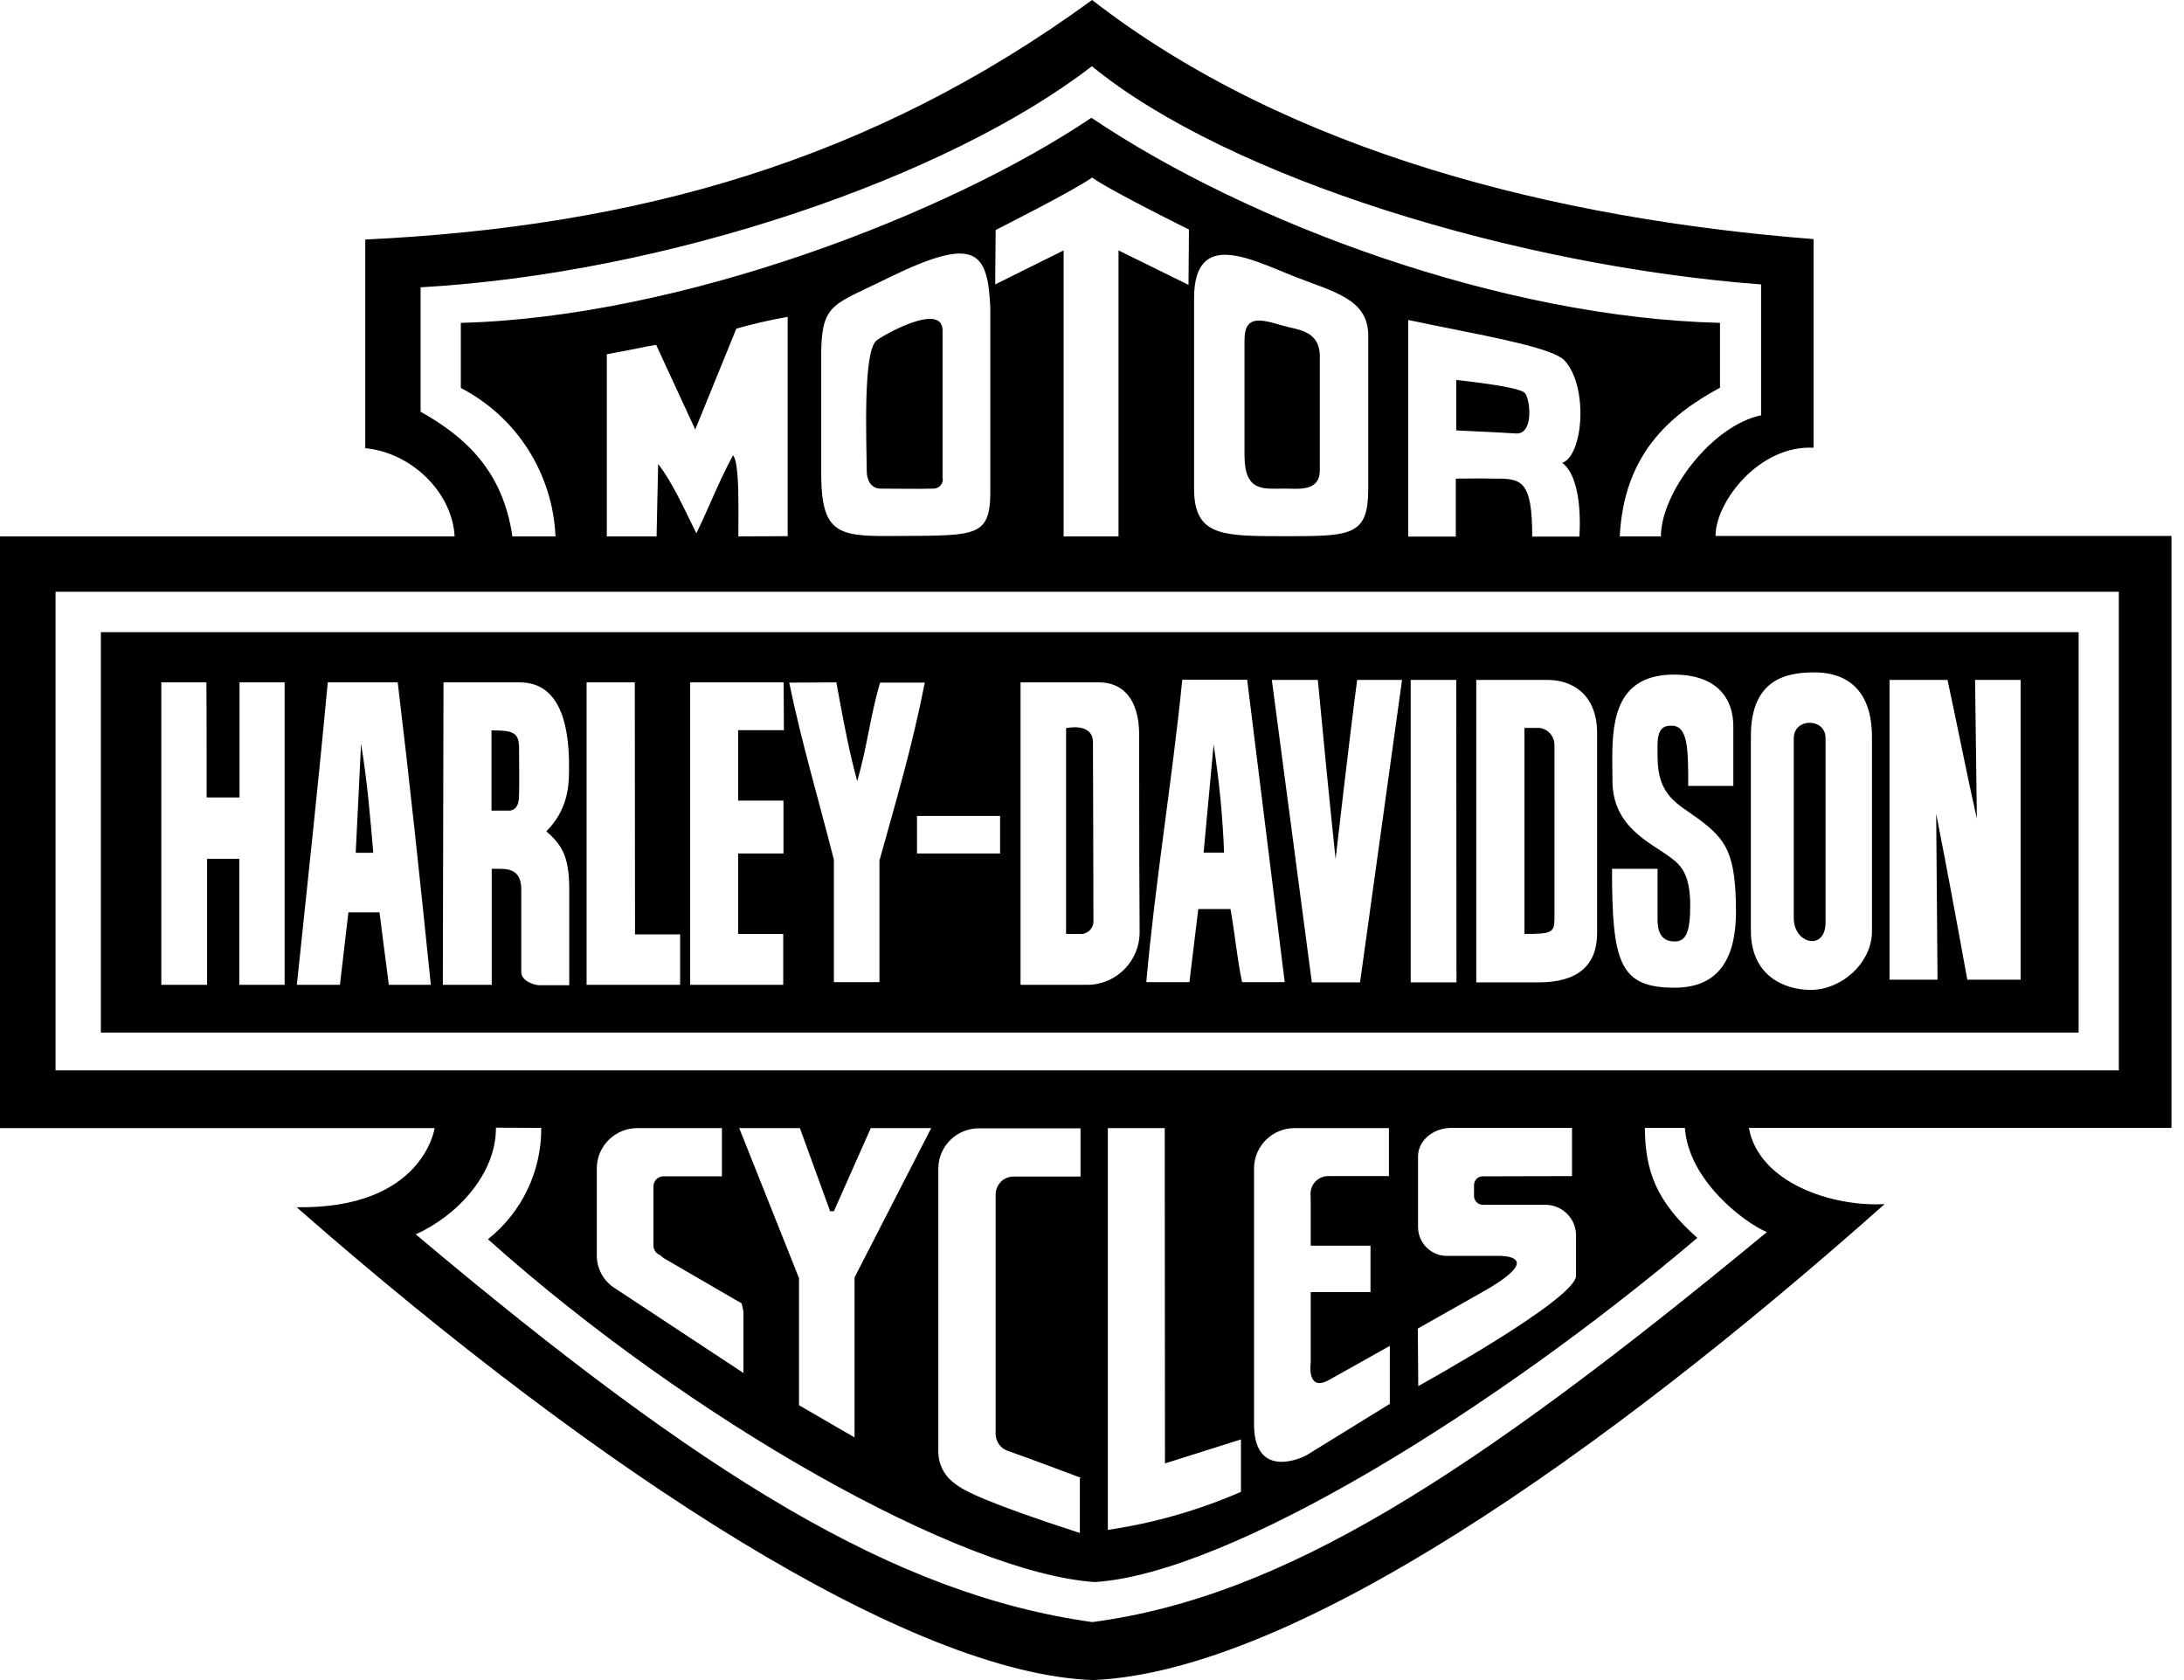
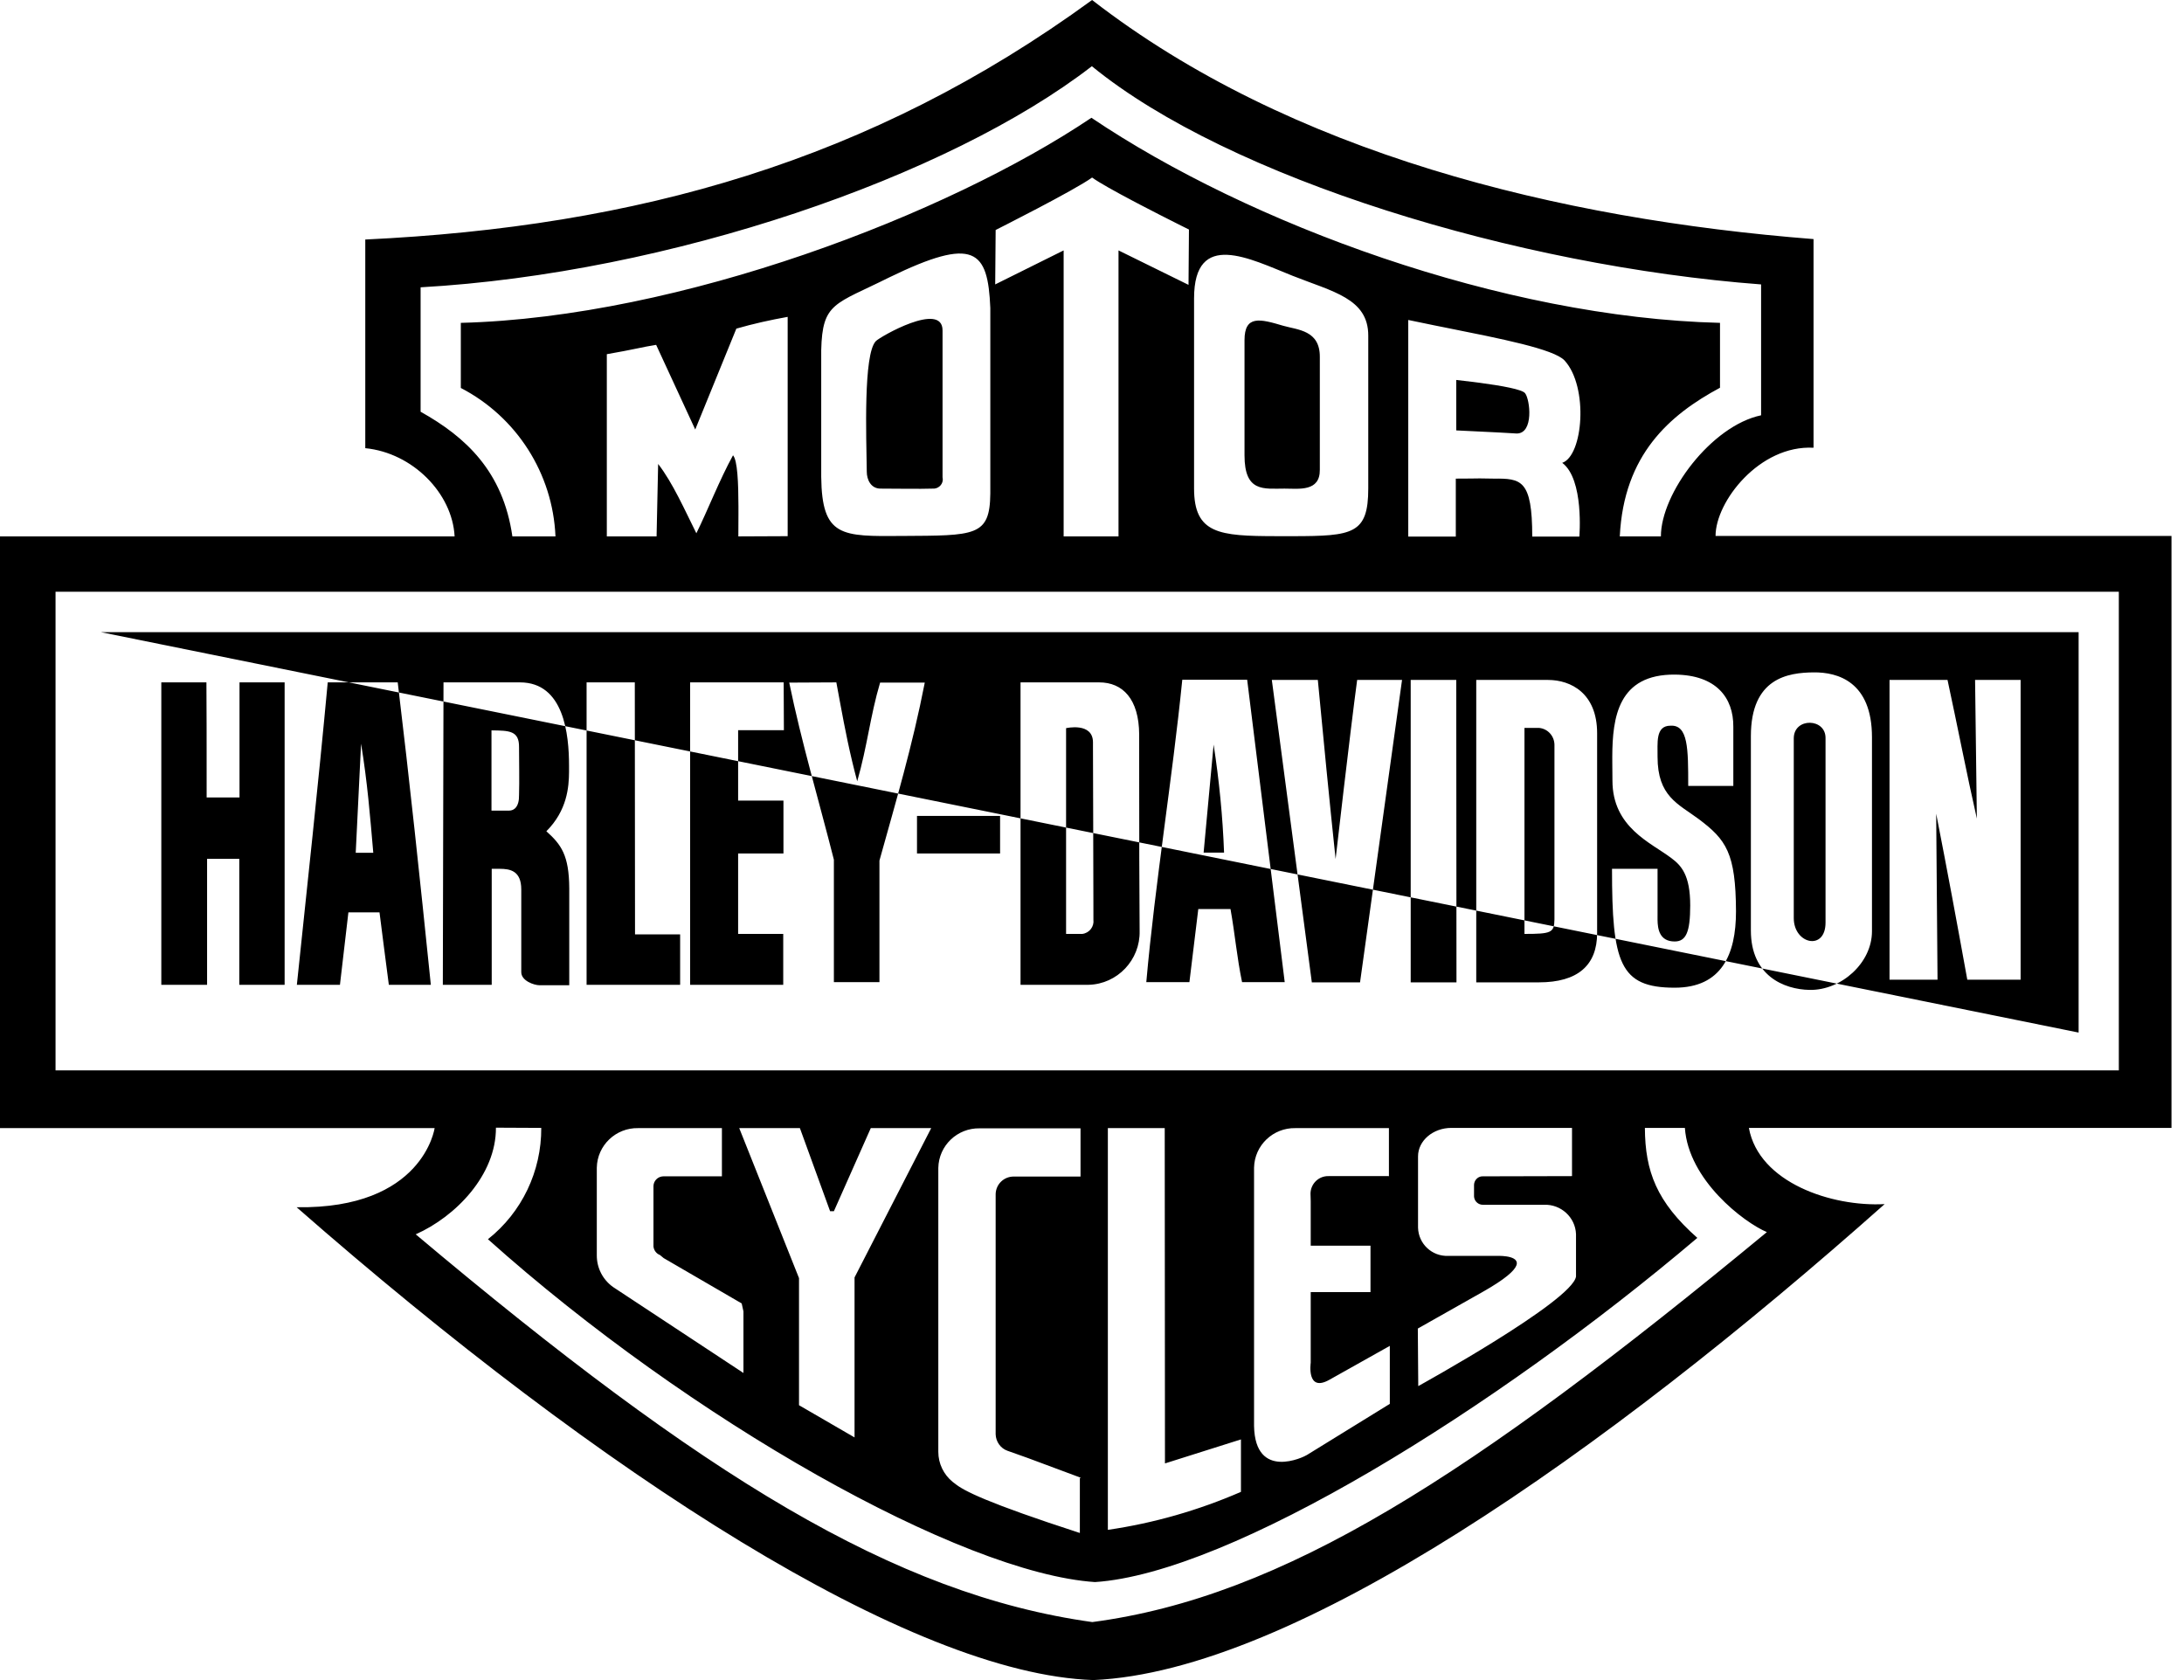
<svg xmlns="http://www.w3.org/2000/svg" viewBox="0 0 130 100">
-   <path d="M233.005,349 C244.776,358.126 260.779,362.041 275.949,363.231 L275.949,375.65 C272.735,375.478 270.116,378.851 270.116,380.901 L297.255,380.901 L297.255,416.134 L272.1,416.134 C272.695,419.401 277.046,420.842 280.181,420.67 C263.464,435.523 245,448.484 233.084,449 C222.212,448.643 203.842,436.793 185.656,420.856 C193.195,420.975 193.87,416.147 193.87,416.147 L168,416.147 L168,380.927 L195.06,380.927 C194.928,378.361 192.56,375.954 189.743,375.676 L189.743,363.257 C205.879,362.49 219.805,358.628 233.005,349 Z M197.52,416.121 C197.533,418.938 195.126,421.411 192.745,422.469 C209.846,436.859 221.247,443.908 233.018,445.548 C244.339,444.054 255.515,436.925 273.171,422.337 C271.796,421.755 268.503,419.242 268.291,416.134 L265.91,416.134 C265.924,418.726 266.611,420.538 269.032,422.681 C256.996,432.891 241.258,442.638 233.177,443.167 C225.215,442.638 209.04,433.499 197.044,422.76 C199.067,421.16 200.231,418.713 200.218,416.134 Z M232.317,416.16 L226.312,416.16 C224.99,416.134 223.879,417.179 223.852,418.515 L223.852,435.417 C223.852,436.113 224.168,436.764 224.705,437.203 L224.844,437.308 C225.36,437.732 226.736,438.446 232.277,440.245 L232.277,436.978 L232.317,436.978 L232.317,436.951 L229.156,435.774 L227.966,435.351 C227.556,435.206 227.278,434.809 227.265,434.372 L227.265,420.075 C227.278,419.48 227.767,419.017 228.362,419.03 L232.317,419.03 L232.317,416.16 Z M237.329,416.147 L233.944,416.147 L233.944,440.059 C236.668,439.663 239.34,438.896 241.866,437.798 L241.866,434.676 L237.343,436.105 L237.329,416.147 Z M250.674,416.147 L245.106,416.147 C243.784,416.121 242.673,417.166 242.646,418.501 L242.646,433.883 C242.712,437.136 245.622,435.721 245.794,435.602 C246.103,435.412 247.037,434.835 248.011,434.235 L248.429,433.977 C249.611,433.248 250.727,432.56 250.727,432.56 L250.727,429.108 L247.143,431.119 C245.754,431.912 246.019,430.114 246.019,430.114 L246.019,425.908 L249.577,425.908 L249.577,423.144 L246.019,423.144 L246.019,420.498 L246.006,420.036 C246.019,419.454 246.495,418.991 247.077,419.004 L250.661,419.004 L250.661,419.017 L250.674,419.017 L250.674,416.147 Z M215.613,416.147 L212.002,416.147 L215.56,425.075 L215.56,432.64 L218.866,434.557 L218.866,425.035 L223.429,416.147 L219.832,416.147 L217.636,421.094 L217.411,421.094 L215.613,416.147 Z M261.572,416.134 L254.391,416.134 C253.293,416.134 252.407,416.901 252.407,417.827 L252.407,422.072 C252.433,423.038 253.24,423.792 254.206,423.752 L257.208,423.752 L257.276,423.752 C257.363,423.753 257.52,423.759 257.685,423.785 L257.784,423.803 C258.397,423.93 258.947,424.372 256.256,425.895 L252.394,428.077 L252.42,431.502 C252.42,431.502 261.586,426.45 261.81,424.982 L261.81,422.456 C261.771,421.451 260.911,420.67 259.906,420.71 L256.269,420.71 L256.174,420.702 C255.93,420.659 255.751,420.454 255.74,420.208 L255.74,419.52 L255.752,419.425 C255.806,419.182 256.022,419.005 256.269,419.017 L261.572,419.004 L261.572,416.134 Z M210.971,416.147 L205.984,416.147 C204.662,416.121 203.551,417.166 203.524,418.501 L203.524,423.726 C203.524,424.479 203.881,425.167 204.49,425.604 L212.253,430.722 L212.253,427.058 L212.148,426.582 L207.505,423.884 L207.281,423.699 C207.069,423.62 206.923,423.421 206.897,423.197 L206.897,419.586 C206.909,419.3 207.124,419.068 207.399,419.025 L207.492,419.017 L210.971,419.017 L210.971,416.147 Z M294.121,384.22 L171.306,384.22 L171.306,412.709 L294.121,412.709 L294.121,384.22 Z M291.727,386.627 L291.727,410.46 L174.004,410.46 L174.004,386.627 L291.727,386.627 Z M276.075,389.021 L275.962,389.021 C274.428,389.034 272.219,389.352 272.219,392.817 L272.219,404.389 C272.219,407.061 274.163,407.894 275.724,407.921 C277.602,407.947 279.427,406.32 279.427,404.429 L279.427,392.883 C279.427,389.563 277.377,389.008 275.962,389.021 Z M267.709,389.153 C264.311,389.121 263.98,391.707 263.969,394.032 L263.97,394.362 C263.972,394.744 263.979,395.115 263.979,395.462 C263.979,398.253 266.267,399.152 267.471,400.065 C268.079,400.514 268.608,401.083 268.608,402.895 C268.608,404.482 268.357,405.038 267.683,405.038 C266.774,405.038 266.67,404.285 266.663,403.751 L266.663,403.582 C266.663,403.529 266.664,403.481 266.664,403.437 L266.664,400.713 L263.953,400.713 C263.953,406.307 264.403,407.789 267.683,407.789 C270.473,407.789 271.333,405.818 271.333,403.252 C271.32,399.774 270.751,398.98 269.111,397.75 C267.881,396.838 266.664,396.401 266.664,394.047 C266.677,393.253 266.519,392.195 267.431,392.195 C268.489,392.129 268.489,393.571 268.489,395.78 L271.174,395.78 L271.174,392.261 C271.187,390.529 270.156,389.18 267.709,389.153 Z M198.948,389.616 L194.399,389.616 L194.359,407.617 L197.269,407.617 L197.269,400.713 L197.745,400.713 C198.366,400.713 199.028,400.832 199.028,401.943 L199.028,406.849 C199.014,407.379 199.795,407.643 200.112,407.643 L201.884,407.643 L201.884,401.863 C201.871,399.906 201.408,399.271 200.522,398.478 C201.76,397.239 201.865,395.849 201.871,394.945 L201.871,394.589 C201.871,392.698 201.567,389.616 198.948,389.616 Z M180.287,389.616 L177.602,389.616 L177.602,407.617 L180.326,407.617 L180.326,400.118 L182.244,400.118 L182.244,407.617 L184.942,407.617 L184.942,389.616 L182.257,389.616 L182.257,396.467 L180.3,396.467 L180.299,394.002 C180.299,393.913 180.299,393.823 180.299,393.732 L180.298,392.903 C180.298,392.81 180.298,392.718 180.298,392.626 L180.297,392.081 C180.295,390.742 180.292,389.616 180.287,389.616 Z M205.786,389.616 L202.916,389.616 L202.916,407.617 L208.484,407.617 L208.484,404.614 L205.799,404.614 L205.786,389.616 Z M191.674,389.616 L187.508,389.616 C186.939,395.766 186.291,401.691 185.67,407.617 L188.235,407.617 L188.738,403.305 L190.59,403.305 C190.722,404.337 190.933,406.016 191.145,407.617 L193.645,407.617 C192.997,401.281 192.375,395.436 191.674,389.616 Z M233.428,389.616 L228.746,389.616 L228.746,407.617 L232.793,407.617 C234.512,407.577 235.875,406.135 235.835,404.416 C235.815,401.928 235.81,398.636 235.809,395.515 L235.808,392.711 C235.795,390.608 234.83,389.616 233.428,389.616 Z M214.647,389.616 L209.079,389.616 L209.079,407.617 L214.621,407.617 L214.621,404.588 L211.936,404.588 L211.936,399.8 L214.634,399.8 L214.634,396.652 L211.936,396.652 L211.936,392.46 L214.66,392.46 L214.647,389.616 Z M254.682,389.471 L251.97,389.471 L251.97,407.471 L254.695,407.471 L254.682,389.471 Z M260.144,389.471 L255.872,389.471 L255.872,407.471 L259.602,407.471 C261.903,407.471 263.067,406.466 263.067,404.535 L263.067,392.645 C263.067,390.264 261.506,389.471 260.144,389.471 Z M246.442,389.471 L243.704,389.471 L246.085,407.471 L248.955,407.471 L251.455,389.471 L248.783,389.471 C248.36,392.619 247.5,400.131 247.5,400.131 C247.13,396.639 246.773,392.962 246.442,389.471 Z M217.782,389.616 L214.978,389.63 C215.705,393.174 216.737,396.626 217.636,400.17 L217.636,407.458 L220.348,407.458 L220.348,400.223 C221.326,396.705 222.305,393.425 223.046,389.63 L220.387,389.63 C219.792,391.64 219.633,393.386 219.025,395.502 C218.583,393.866 218.292,392.367 218.017,390.885 L217.782,389.616 Z M242.236,389.458 L238.374,389.458 C237.779,395.396 236.761,401.506 236.232,407.458 L238.798,407.458 L239.327,403.107 L241.244,403.107 C241.509,404.588 241.628,406.003 241.932,407.458 L244.471,407.458 L242.236,389.458 Z M283.924,389.471 L280.472,389.471 L280.472,407.312 L283.329,407.312 L283.249,397.433 C283.911,400.805 284.493,403.953 285.101,407.312 L288.275,407.312 L288.275,389.471 L285.564,389.471 L285.67,397.724 C285.061,395.039 284.519,392.222 283.924,389.471 Z M274.772,392.936 C274.785,391.693 276.689,391.732 276.663,392.949 L276.663,403.913 C276.663,405.619 274.772,405.196 274.772,403.649 Z M259.628,392.328 C260.131,392.381 260.514,392.804 260.527,393.32 L260.527,403.728 C260.514,404.522 260.329,404.588 258.742,404.588 L258.742,392.328 Z M231.457,392.341 C231.457,392.341 233.058,391.971 233.058,393.187 L233.058,393.421 C233.058,393.457 233.058,393.496 233.058,393.538 L233.059,393.825 C233.061,394.789 233.067,396.633 233.073,398.511 L233.074,399.137 C233.078,400.491 233.081,401.813 233.083,402.783 L233.084,403.741 C233.137,404.151 232.846,404.535 232.423,404.588 L231.457,404.588 Z M227.529,397.565 L222.583,397.565 L222.583,399.8 L227.529,399.8 L227.529,397.565 Z M189.492,393.267 C189.875,395.608 190.021,397.486 190.219,399.76 L189.174,399.76 Z M240.239,393.32 C240.57,395.462 240.781,397.605 240.861,399.747 L239.644,399.747 Z M197.255,392.473 C198.313,392.486 198.909,392.486 198.895,393.478 C198.895,394.259 198.922,395.502 198.895,396.322 C198.909,397.036 198.591,397.248 198.313,397.248 L197.255,397.248 Z M251.825,368.045 L251.825,380.94 L254.655,380.94 L254.655,377.488 C255.472,377.488 255.694,377.479 255.981,377.477 L256.166,377.477 C256.335,377.477 256.553,377.481 256.904,377.488 C258.544,377.475 259.205,377.541 259.205,380.94 L262.009,380.94 C262.009,380.94 262.3,377.528 260.99,376.549 C262.234,376.126 262.564,372.039 261.136,370.465 C260.51,369.775 257.314,369.155 254.032,368.497 L253.397,368.37 C252.867,368.263 252.34,368.155 251.825,368.045 Z M232.991,352.941 C224.461,359.541 207.823,365.268 193.036,366.101 L193.036,373.507 C195.734,375.015 197.943,377.065 198.499,380.927 L201.064,380.927 C200.906,377.184 198.75,373.812 195.43,372.092 L195.43,368.217 C208.511,367.886 224.434,361.75 232.965,356.01 C242.342,362.332 257.433,367.9 270.381,368.217 L270.381,372.079 C267.378,373.693 264.654,376.06 264.416,380.927 L266.863,380.927 C266.863,378.361 269.865,374.341 272.827,373.719 L272.827,365.929 C258.292,364.831 241.165,359.62 232.991,352.941 Z M233.005,359.567 C231.973,360.321 227.265,362.689 227.265,362.689 L227.238,365.929 L231.312,363.905 L231.312,380.927 L234.578,380.927 L234.578,363.905 L238.745,365.955 L238.771,362.662 C238.771,362.662 238.594,362.575 238.301,362.428 L238.023,362.288 C237.465,362.008 236.664,361.602 235.856,361.179 L235.415,360.947 C234.392,360.406 233.426,359.871 233.005,359.567 Z M214.885,367.86 C213.854,368.045 212.835,368.27 211.83,368.561 L209.383,374.565 L207.056,369.526 C206.209,369.659 205.733,369.804 204.12,370.082 L204.12,380.927 L207.082,380.927 L207.175,376.615 C208.048,377.74 208.762,379.366 209.45,380.742 C210.124,379.38 210.825,377.568 211.632,376.1 C211.902,376.405 211.951,377.769 211.955,379.126 L211.955,379.603 C211.954,380.077 211.949,380.533 211.949,380.927 L214.885,380.914 Z M244.934,365.413 C242.408,364.408 239.075,362.649 239.075,366.762 L239.075,378.07 C239.075,380.782 240.578,380.908 243.963,380.913 L244.972,380.914 C248.525,380.908 249.444,380.79 249.444,378.07 L249.444,368.971 C249.444,366.762 247.328,366.365 244.934,365.413 Z M226.947,367.331 C226.802,363.879 226.008,363.046 220.943,365.506 C217.689,367.133 216.949,366.987 216.882,369.844 L216.882,377.382 C216.922,380.98 218.099,380.927 221.683,380.901 C226.048,380.874 226.921,380.94 226.947,378.374 Z M220.136,369.302 C220.374,369.05 224.104,366.908 224.104,368.667 L224.104,377.409 C224.117,377.462 224.117,377.528 224.117,377.581 C224.09,377.885 223.813,378.11 223.509,378.083 C222.728,378.11 221.353,378.083 220.414,378.083 C219.832,378.083 219.594,377.541 219.594,377.078 C219.567,375.002 219.382,370.069 220.136,369.302 Z M242.078,369.249 C242.078,367.741 243.003,367.979 244.379,368.389 C245.252,368.64 246.574,368.653 246.561,370.254 L246.561,376.959 C246.574,378.282 245.318,378.083 244.458,378.083 C243.215,378.083 242.078,378.308 242.078,376.1 Z M254.682,371.616 C254.994,371.65 255.337,371.69 255.687,371.734 L256.11,371.789 C257.38,371.959 258.629,372.181 258.782,372.41 C259.073,372.78 259.311,374.803 258.279,374.803 C257.902,374.78 257.595,374.763 257.304,374.747 L256.957,374.729 C256.379,374.7 255.771,374.673 254.682,374.618 Z" transform="translate(-168 -349)" fill="#000" fill-rule="nonzero" />
+   <path d="M233.005,349 C244.776,358.126 260.779,362.041 275.949,363.231 L275.949,375.65 C272.735,375.478 270.116,378.851 270.116,380.901 L297.255,380.901 L297.255,416.134 L272.1,416.134 C272.695,419.401 277.046,420.842 280.181,420.67 C263.464,435.523 245,448.484 233.084,449 C222.212,448.643 203.842,436.793 185.656,420.856 C193.195,420.975 193.87,416.147 193.87,416.147 L168,416.147 L168,380.927 L195.06,380.927 C194.928,378.361 192.56,375.954 189.743,375.676 L189.743,363.257 C205.879,362.49 219.805,358.628 233.005,349 Z M197.52,416.121 C197.533,418.938 195.126,421.411 192.745,422.469 C209.846,436.859 221.247,443.908 233.018,445.548 C244.339,444.054 255.515,436.925 273.171,422.337 C271.796,421.755 268.503,419.242 268.291,416.134 L265.91,416.134 C265.924,418.726 266.611,420.538 269.032,422.681 C256.996,432.891 241.258,442.638 233.177,443.167 C225.215,442.638 209.04,433.499 197.044,422.76 C199.067,421.16 200.231,418.713 200.218,416.134 Z M232.317,416.16 L226.312,416.16 C224.99,416.134 223.879,417.179 223.852,418.515 L223.852,435.417 C223.852,436.113 224.168,436.764 224.705,437.203 L224.844,437.308 C225.36,437.732 226.736,438.446 232.277,440.245 L232.277,436.978 L232.317,436.978 L232.317,436.951 L229.156,435.774 L227.966,435.351 C227.556,435.206 227.278,434.809 227.265,434.372 L227.265,420.075 C227.278,419.48 227.767,419.017 228.362,419.03 L232.317,419.03 L232.317,416.16 Z M237.329,416.147 L233.944,416.147 L233.944,440.059 C236.668,439.663 239.34,438.896 241.866,437.798 L241.866,434.676 L237.343,436.105 L237.329,416.147 Z M250.674,416.147 L245.106,416.147 C243.784,416.121 242.673,417.166 242.646,418.501 L242.646,433.883 C242.712,437.136 245.622,435.721 245.794,435.602 C246.103,435.412 247.037,434.835 248.011,434.235 L248.429,433.977 C249.611,433.248 250.727,432.56 250.727,432.56 L250.727,429.108 L247.143,431.119 C245.754,431.912 246.019,430.114 246.019,430.114 L246.019,425.908 L249.577,425.908 L249.577,423.144 L246.019,423.144 L246.019,420.498 L246.006,420.036 C246.019,419.454 246.495,418.991 247.077,419.004 L250.661,419.004 L250.661,419.017 L250.674,419.017 L250.674,416.147 Z M215.613,416.147 L212.002,416.147 L215.56,425.075 L215.56,432.64 L218.866,434.557 L218.866,425.035 L223.429,416.147 L219.832,416.147 L217.636,421.094 L217.411,421.094 L215.613,416.147 Z M261.572,416.134 L254.391,416.134 C253.293,416.134 252.407,416.901 252.407,417.827 L252.407,422.072 C252.433,423.038 253.24,423.792 254.206,423.752 L257.208,423.752 L257.276,423.752 C257.363,423.753 257.52,423.759 257.685,423.785 L257.784,423.803 C258.397,423.93 258.947,424.372 256.256,425.895 L252.394,428.077 L252.42,431.502 C252.42,431.502 261.586,426.45 261.81,424.982 L261.81,422.456 C261.771,421.451 260.911,420.67 259.906,420.71 L256.269,420.71 L256.174,420.702 C255.93,420.659 255.751,420.454 255.74,420.208 L255.74,419.52 L255.752,419.425 C255.806,419.182 256.022,419.005 256.269,419.017 L261.572,419.004 L261.572,416.134 Z M210.971,416.147 L205.984,416.147 C204.662,416.121 203.551,417.166 203.524,418.501 L203.524,423.726 C203.524,424.479 203.881,425.167 204.49,425.604 L212.253,430.722 L212.253,427.058 L212.148,426.582 L207.505,423.884 L207.281,423.699 C207.069,423.62 206.923,423.421 206.897,423.197 L206.897,419.586 C206.909,419.3 207.124,419.068 207.399,419.025 L207.492,419.017 L210.971,419.017 L210.971,416.147 Z M294.121,384.22 L171.306,384.22 L171.306,412.709 L294.121,412.709 L294.121,384.22 Z M291.727,386.627 L291.727,410.46 L174.004,386.627 L291.727,386.627 Z M276.075,389.021 L275.962,389.021 C274.428,389.034 272.219,389.352 272.219,392.817 L272.219,404.389 C272.219,407.061 274.163,407.894 275.724,407.921 C277.602,407.947 279.427,406.32 279.427,404.429 L279.427,392.883 C279.427,389.563 277.377,389.008 275.962,389.021 Z M267.709,389.153 C264.311,389.121 263.98,391.707 263.969,394.032 L263.97,394.362 C263.972,394.744 263.979,395.115 263.979,395.462 C263.979,398.253 266.267,399.152 267.471,400.065 C268.079,400.514 268.608,401.083 268.608,402.895 C268.608,404.482 268.357,405.038 267.683,405.038 C266.774,405.038 266.67,404.285 266.663,403.751 L266.663,403.582 C266.663,403.529 266.664,403.481 266.664,403.437 L266.664,400.713 L263.953,400.713 C263.953,406.307 264.403,407.789 267.683,407.789 C270.473,407.789 271.333,405.818 271.333,403.252 C271.32,399.774 270.751,398.98 269.111,397.75 C267.881,396.838 266.664,396.401 266.664,394.047 C266.677,393.253 266.519,392.195 267.431,392.195 C268.489,392.129 268.489,393.571 268.489,395.78 L271.174,395.78 L271.174,392.261 C271.187,390.529 270.156,389.18 267.709,389.153 Z M198.948,389.616 L194.399,389.616 L194.359,407.617 L197.269,407.617 L197.269,400.713 L197.745,400.713 C198.366,400.713 199.028,400.832 199.028,401.943 L199.028,406.849 C199.014,407.379 199.795,407.643 200.112,407.643 L201.884,407.643 L201.884,401.863 C201.871,399.906 201.408,399.271 200.522,398.478 C201.76,397.239 201.865,395.849 201.871,394.945 L201.871,394.589 C201.871,392.698 201.567,389.616 198.948,389.616 Z M180.287,389.616 L177.602,389.616 L177.602,407.617 L180.326,407.617 L180.326,400.118 L182.244,400.118 L182.244,407.617 L184.942,407.617 L184.942,389.616 L182.257,389.616 L182.257,396.467 L180.3,396.467 L180.299,394.002 C180.299,393.913 180.299,393.823 180.299,393.732 L180.298,392.903 C180.298,392.81 180.298,392.718 180.298,392.626 L180.297,392.081 C180.295,390.742 180.292,389.616 180.287,389.616 Z M205.786,389.616 L202.916,389.616 L202.916,407.617 L208.484,407.617 L208.484,404.614 L205.799,404.614 L205.786,389.616 Z M191.674,389.616 L187.508,389.616 C186.939,395.766 186.291,401.691 185.67,407.617 L188.235,407.617 L188.738,403.305 L190.59,403.305 C190.722,404.337 190.933,406.016 191.145,407.617 L193.645,407.617 C192.997,401.281 192.375,395.436 191.674,389.616 Z M233.428,389.616 L228.746,389.616 L228.746,407.617 L232.793,407.617 C234.512,407.577 235.875,406.135 235.835,404.416 C235.815,401.928 235.81,398.636 235.809,395.515 L235.808,392.711 C235.795,390.608 234.83,389.616 233.428,389.616 Z M214.647,389.616 L209.079,389.616 L209.079,407.617 L214.621,407.617 L214.621,404.588 L211.936,404.588 L211.936,399.8 L214.634,399.8 L214.634,396.652 L211.936,396.652 L211.936,392.46 L214.66,392.46 L214.647,389.616 Z M254.682,389.471 L251.97,389.471 L251.97,407.471 L254.695,407.471 L254.682,389.471 Z M260.144,389.471 L255.872,389.471 L255.872,407.471 L259.602,407.471 C261.903,407.471 263.067,406.466 263.067,404.535 L263.067,392.645 C263.067,390.264 261.506,389.471 260.144,389.471 Z M246.442,389.471 L243.704,389.471 L246.085,407.471 L248.955,407.471 L251.455,389.471 L248.783,389.471 C248.36,392.619 247.5,400.131 247.5,400.131 C247.13,396.639 246.773,392.962 246.442,389.471 Z M217.782,389.616 L214.978,389.63 C215.705,393.174 216.737,396.626 217.636,400.17 L217.636,407.458 L220.348,407.458 L220.348,400.223 C221.326,396.705 222.305,393.425 223.046,389.63 L220.387,389.63 C219.792,391.64 219.633,393.386 219.025,395.502 C218.583,393.866 218.292,392.367 218.017,390.885 L217.782,389.616 Z M242.236,389.458 L238.374,389.458 C237.779,395.396 236.761,401.506 236.232,407.458 L238.798,407.458 L239.327,403.107 L241.244,403.107 C241.509,404.588 241.628,406.003 241.932,407.458 L244.471,407.458 L242.236,389.458 Z M283.924,389.471 L280.472,389.471 L280.472,407.312 L283.329,407.312 L283.249,397.433 C283.911,400.805 284.493,403.953 285.101,407.312 L288.275,407.312 L288.275,389.471 L285.564,389.471 L285.67,397.724 C285.061,395.039 284.519,392.222 283.924,389.471 Z M274.772,392.936 C274.785,391.693 276.689,391.732 276.663,392.949 L276.663,403.913 C276.663,405.619 274.772,405.196 274.772,403.649 Z M259.628,392.328 C260.131,392.381 260.514,392.804 260.527,393.32 L260.527,403.728 C260.514,404.522 260.329,404.588 258.742,404.588 L258.742,392.328 Z M231.457,392.341 C231.457,392.341 233.058,391.971 233.058,393.187 L233.058,393.421 C233.058,393.457 233.058,393.496 233.058,393.538 L233.059,393.825 C233.061,394.789 233.067,396.633 233.073,398.511 L233.074,399.137 C233.078,400.491 233.081,401.813 233.083,402.783 L233.084,403.741 C233.137,404.151 232.846,404.535 232.423,404.588 L231.457,404.588 Z M227.529,397.565 L222.583,397.565 L222.583,399.8 L227.529,399.8 L227.529,397.565 Z M189.492,393.267 C189.875,395.608 190.021,397.486 190.219,399.76 L189.174,399.76 Z M240.239,393.32 C240.57,395.462 240.781,397.605 240.861,399.747 L239.644,399.747 Z M197.255,392.473 C198.313,392.486 198.909,392.486 198.895,393.478 C198.895,394.259 198.922,395.502 198.895,396.322 C198.909,397.036 198.591,397.248 198.313,397.248 L197.255,397.248 Z M251.825,368.045 L251.825,380.94 L254.655,380.94 L254.655,377.488 C255.472,377.488 255.694,377.479 255.981,377.477 L256.166,377.477 C256.335,377.477 256.553,377.481 256.904,377.488 C258.544,377.475 259.205,377.541 259.205,380.94 L262.009,380.94 C262.009,380.94 262.3,377.528 260.99,376.549 C262.234,376.126 262.564,372.039 261.136,370.465 C260.51,369.775 257.314,369.155 254.032,368.497 L253.397,368.37 C252.867,368.263 252.34,368.155 251.825,368.045 Z M232.991,352.941 C224.461,359.541 207.823,365.268 193.036,366.101 L193.036,373.507 C195.734,375.015 197.943,377.065 198.499,380.927 L201.064,380.927 C200.906,377.184 198.75,373.812 195.43,372.092 L195.43,368.217 C208.511,367.886 224.434,361.75 232.965,356.01 C242.342,362.332 257.433,367.9 270.381,368.217 L270.381,372.079 C267.378,373.693 264.654,376.06 264.416,380.927 L266.863,380.927 C266.863,378.361 269.865,374.341 272.827,373.719 L272.827,365.929 C258.292,364.831 241.165,359.62 232.991,352.941 Z M233.005,359.567 C231.973,360.321 227.265,362.689 227.265,362.689 L227.238,365.929 L231.312,363.905 L231.312,380.927 L234.578,380.927 L234.578,363.905 L238.745,365.955 L238.771,362.662 C238.771,362.662 238.594,362.575 238.301,362.428 L238.023,362.288 C237.465,362.008 236.664,361.602 235.856,361.179 L235.415,360.947 C234.392,360.406 233.426,359.871 233.005,359.567 Z M214.885,367.86 C213.854,368.045 212.835,368.27 211.83,368.561 L209.383,374.565 L207.056,369.526 C206.209,369.659 205.733,369.804 204.12,370.082 L204.12,380.927 L207.082,380.927 L207.175,376.615 C208.048,377.74 208.762,379.366 209.45,380.742 C210.124,379.38 210.825,377.568 211.632,376.1 C211.902,376.405 211.951,377.769 211.955,379.126 L211.955,379.603 C211.954,380.077 211.949,380.533 211.949,380.927 L214.885,380.914 Z M244.934,365.413 C242.408,364.408 239.075,362.649 239.075,366.762 L239.075,378.07 C239.075,380.782 240.578,380.908 243.963,380.913 L244.972,380.914 C248.525,380.908 249.444,380.79 249.444,378.07 L249.444,368.971 C249.444,366.762 247.328,366.365 244.934,365.413 Z M226.947,367.331 C226.802,363.879 226.008,363.046 220.943,365.506 C217.689,367.133 216.949,366.987 216.882,369.844 L216.882,377.382 C216.922,380.98 218.099,380.927 221.683,380.901 C226.048,380.874 226.921,380.94 226.947,378.374 Z M220.136,369.302 C220.374,369.05 224.104,366.908 224.104,368.667 L224.104,377.409 C224.117,377.462 224.117,377.528 224.117,377.581 C224.09,377.885 223.813,378.11 223.509,378.083 C222.728,378.11 221.353,378.083 220.414,378.083 C219.832,378.083 219.594,377.541 219.594,377.078 C219.567,375.002 219.382,370.069 220.136,369.302 Z M242.078,369.249 C242.078,367.741 243.003,367.979 244.379,368.389 C245.252,368.64 246.574,368.653 246.561,370.254 L246.561,376.959 C246.574,378.282 245.318,378.083 244.458,378.083 C243.215,378.083 242.078,378.308 242.078,376.1 Z M254.682,371.616 C254.994,371.65 255.337,371.69 255.687,371.734 L256.11,371.789 C257.38,371.959 258.629,372.181 258.782,372.41 C259.073,372.78 259.311,374.803 258.279,374.803 C257.902,374.78 257.595,374.763 257.304,374.747 L256.957,374.729 C256.379,374.7 255.771,374.673 254.682,374.618 Z" transform="translate(-168 -349)" fill="#000" fill-rule="nonzero" />
</svg>